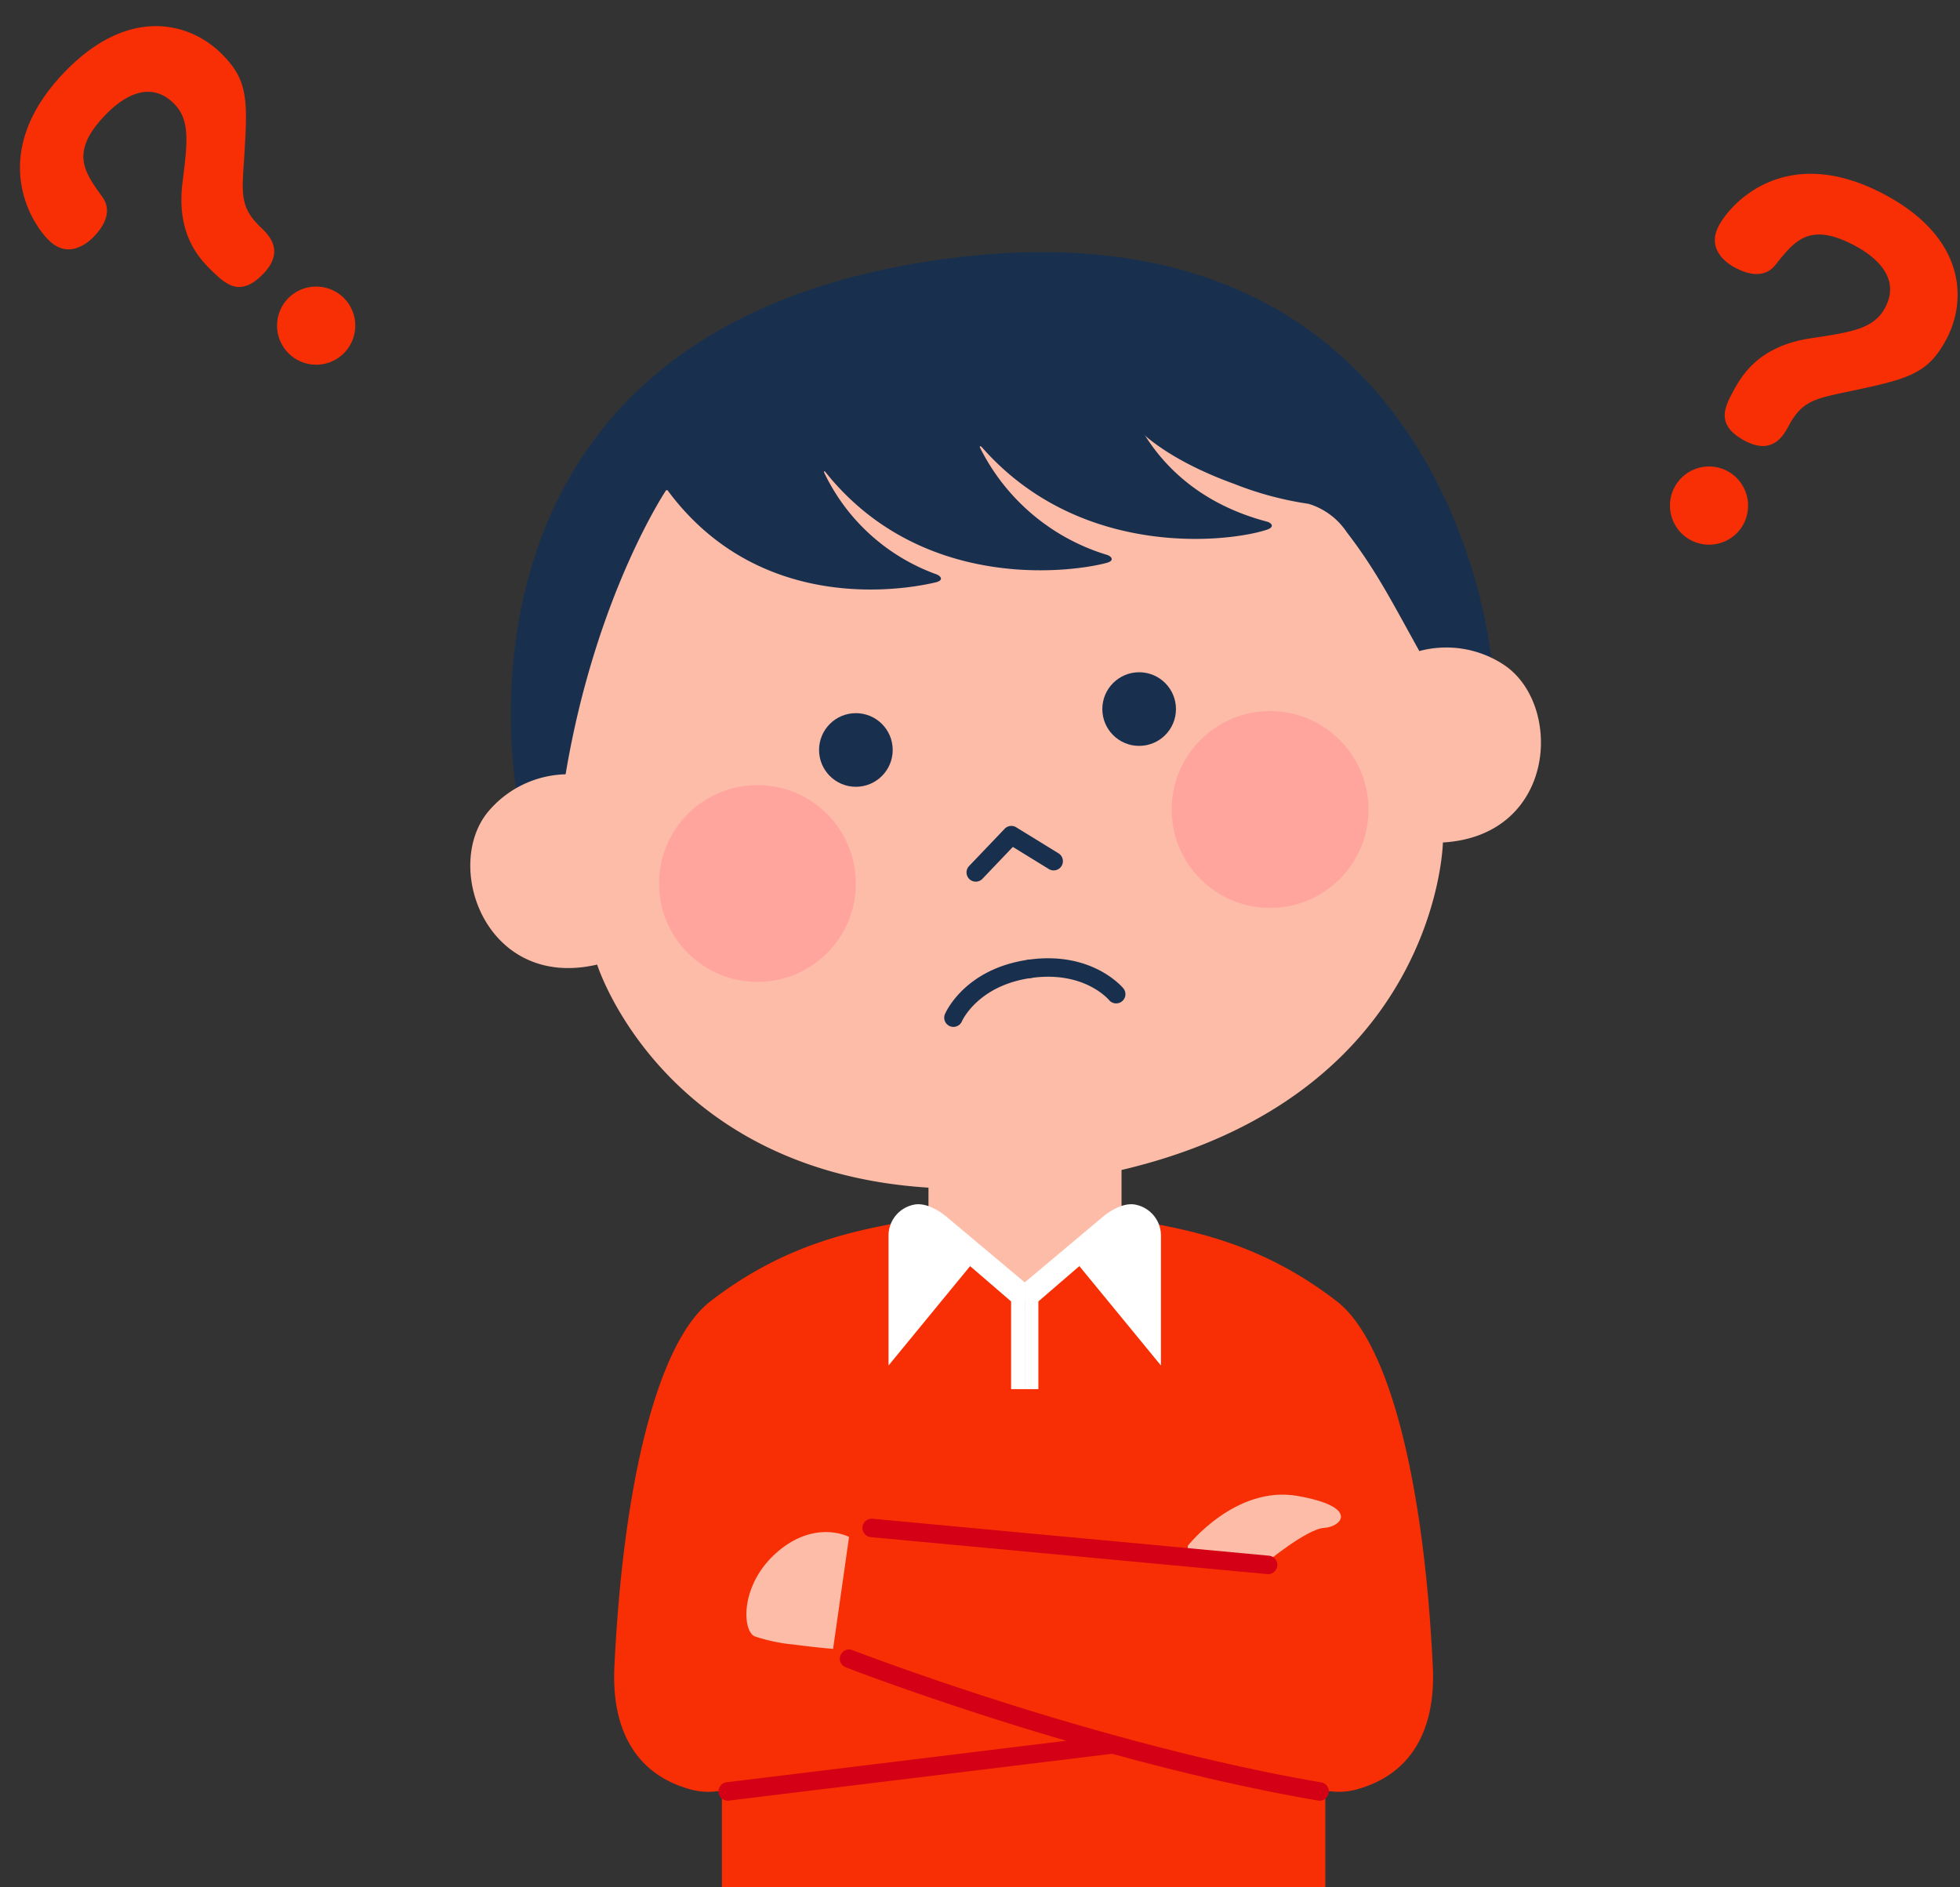
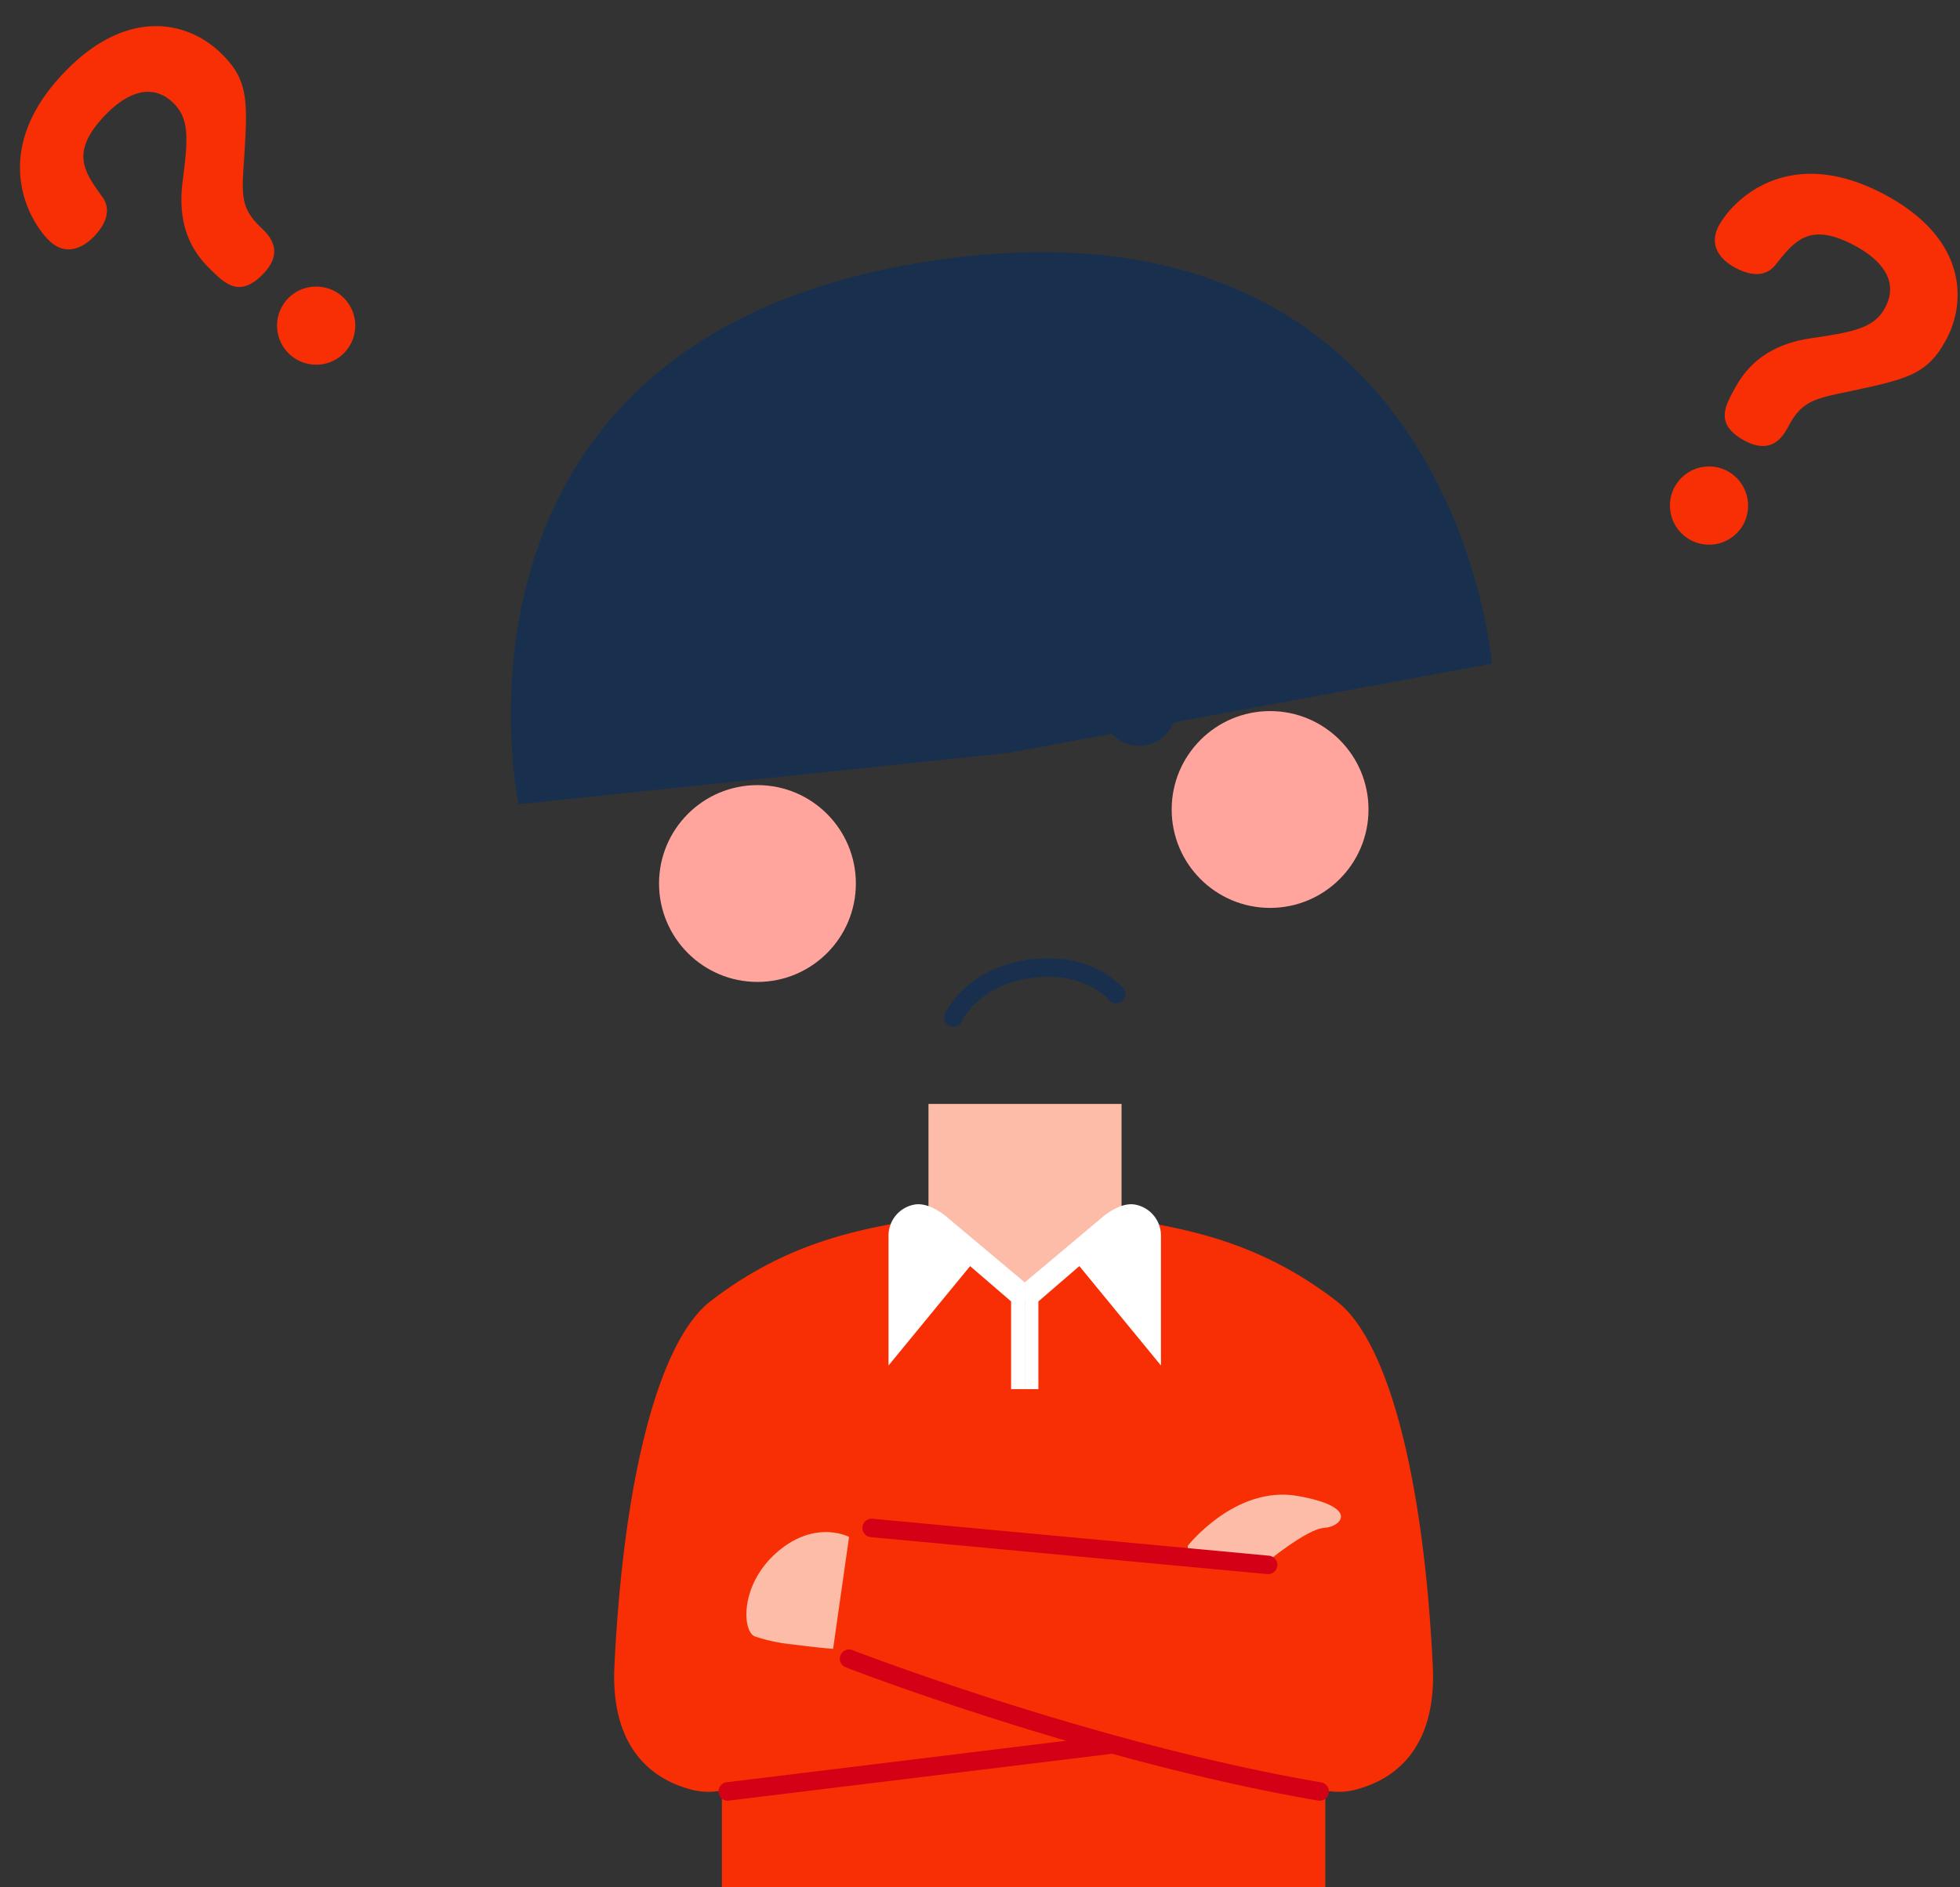
<svg xmlns="http://www.w3.org/2000/svg" width="243" height="234">
  <rect width="100%" height="100%" fill="#333333" stroke="none" />
  <defs>
    <clipPath id="a">
      <path data-name="長方形 23140" transform="translate(308 1164)" fill="none" stroke="#707070" d="M0 0h243v234H0z" />
    </clipPath>
  </defs>
  <g transform="translate(-308 -1164)" clip-path="url(#a)">
    <g data-name="グループ 54723" transform="translate(143.702 1047.646)">
      <path data-name="長方形 4072" fill="#fcbca8" d="M279.411 253.224h23.934v24.486h-23.934z" />
      <path data-name="パス 1625" d="M280.44 148.595c-64.2 9.272-51.855 67.479-51.855 67.479l60.68-6.367 60-11.061s-4.624-59.322-68.825-50.051z" fill="#18304e" />
-       <path data-name="パス 1626" d="M246.878 177.143s-8.738 13.016-12.457 35.212a12.946 12.946 0 00-9.635 4.675c-5.606 6.846-.162 22.1 13.544 18.918 0 0 10.578 33.658 57.407 26.9s47.451-42.039 47.451-42.039c14.047-.83 14.953-17 7.64-21.976a12.944 12.944 0 00-10.563-1.758c-3.428-6.174-5.389-10.051-9-14.74a8.7 8.7 0 00-4.736-3.514 41.042 41.042 0 01-9.167-2.453c-9.736-3.523-12.659-7.571-12.659-7.571" fill="#fcbca8" />
      <path data-name="パス 1627" d="M321.375 181.029c-16.761-4.434-18.425-19.287-18.425-19.287l-19.23 4.281c-.174-.8-.229-1.291-.229-1.291l-19.126 3.083a10.916 10.916 0 01-.021-.234l-21.2 2.9c10.329 22.211 31.492 19.416 37.139 18.081 1.076-.254.666-.784.115-1a24.689 24.689 0 01-13.886-12.541c-.117-.245-.024-.327.132-.132 11.671 14.623 29.866 12.562 34.821 11.265 1.069-.28.653-.816.09-1a26.009 26.009 0 01-15.731-13.254c-.131-.262.034-.3.239-.063 12.133 13.782 30.349 11.807 35.288 10.2 1.044-.347.597-.857.024-1.008z" fill="#18304e" />
-       <circle data-name="楕円形 49" cx="4.565" cy="4.565" r="4.565" transform="translate(265.845 204.774)" fill="#18304e" />
      <circle data-name="楕円形 50" cx="4.565" cy="4.565" r="4.565" transform="translate(300.964 199.703)" fill="#18304e" />
      <g data-name="グループ 54715">
        <path data-name="パス 1628" d="M282.506 243.674a1.144 1.144 0 01-1.052-1.594c.1-.228 2.469-5.6 10.311-6.732a1.145 1.145 0 11.327 2.266c-6.582.951-8.514 5.319-8.533 5.364a1.145 1.145 0 01-1.053.696z" fill="#18304e" />
      </g>
      <g data-name="グループ 54716">
        <path data-name="パス 1629" d="M302.679 240.76a1.141 1.141 0 01-.88-.411c-.136-.16-3.2-3.675-9.706-2.735a1.145 1.145 0 01-.327-2.266c7.842-1.128 11.638 3.349 11.8 3.539a1.144 1.144 0 01-.883 1.873z" fill="#18304e" />
      </g>
-       <path data-name="パス 1630" d="M285.273 225.667a1.145 1.145 0 01-.829-1.935l4.411-4.622a1.145 1.145 0 011.428-.185l5.248 3.227a1.145 1.145 0 01-1.2 1.951l-4.46-2.743-3.771 3.953a1.14 1.14 0 01-.827.354z" fill="#18304e" />
      <circle data-name="楕円形 51" cx="12.201" cy="12.201" r="12.201" transform="translate(309.562 204.518)" fill="#ffa59e" />
      <circle data-name="楕円形 52" cx="12.201" cy="12.201" r="12.201" transform="translate(246.006 213.696)" fill="#ffa59e" />
      <path data-name="パス 1631" d="M288.5 281.218s15.61-13.742 17.26-13.442c6.49 1.182 15.085 2.806 24.29 9.933 6.451 4.995 10.789 22.241 11.888 45.3.39 8.2-2.972 13.582-9.742 15.283a8.359 8.359 0 01-2.835.17c-.463-.075-.75.017-.75.509v11.378h-39.349" fill="#f82f04" />
      <path data-name="パス 1632" d="M293.909 281.218s-15.61-13.742-17.26-13.442c-6.49 1.182-15.085 2.806-24.29 9.933-6.451 4.995-10.789 22.241-11.888 45.3-.391 8.2 2.972 13.582 9.742 15.283a8.359 8.359 0 002.835.17c.463-.075.75.017.75.509v11.378h39.35" fill="#f82f04" />
      <g data-name="グループ 54717" fill="#fff">
        <path data-name="パス 1633" d="M291.344 275.35l9.438-7.919s2.3-2.149 4.328-1.709a3.915 3.915 0 013.122 3.745v16.189l-10.116-12.323-5.08 4.378v10.873h-1.693" />
        <path data-name="パス 1634" d="M291.344 275.35l-9.437-7.919s-2.3-2.149-4.328-1.709a3.915 3.915 0 00-3.122 3.745v16.189l10.115-12.323 5.081 4.378v10.873h1.692" />
      </g>
      <g data-name="グループ 54718">
        <path data-name="パス 1635" d="M327.9 338.467c-28.671-4.907-58.336-16.458-58.336-16.458" fill="#f82f04" />
        <path data-name="パス 1636" d="M327.902 339.612a1.147 1.147 0 01-.195-.017c-28.456-4.87-58.26-16.4-58.558-16.52a1.144 1.144 0 11.831-2.132c.3.114 29.89 11.566 58.113 16.4a1.145 1.145 0 01-.192 2.274z" fill="#d40015" />
      </g>
      <g data-name="グループ 54719">
        <path data-name="線 46" fill="#f82f04" d="M254.516 338.467l47.408-5.794" />
        <path data-name="パス 1637" d="M254.516 339.611a1.145 1.145 0 01-.137-2.281l47.407-5.794a1.145 1.145 0 11.278 2.273l-47.408 5.794a1.175 1.175 0 01-.14.008z" fill="#d40015" />
      </g>
      <path data-name="パス 1638" d="M269.564 306.911s-4.155-2.219-8.892 1.865-4.34 9.945-2.761 10.478a21.112 21.112 0 004.658.984c3.644.47 5.016.548 5.016.548z" fill="#fcbca8" />
      <path data-name="パス 1639" d="M311.557 308.011s5.908-7.542 13.633-6.179 5.453 3.824 3.273 3.957-7.363 4.443-7.363 4.443l-9.543-1.765" fill="#fcbca8" />
      <g data-name="グループ 54720">
        <path data-name="線 47" fill="#f82f04" d="M272.352 305.79l49.175 4.583" />
        <path data-name="パス 1640" d="M321.527 311.518h-.107l-49.174-4.583a1.145 1.145 0 01.212-2.28l49.175 4.584a1.145 1.145 0 01-.105 2.284z" fill="#d40015" />
      </g>
      <g data-name="グループ 54721">
        <path data-name="パス 1641" d="M380.462 181.325a4.848 4.848 0 11-1.991-6.563 4.878 4.878 0 011.991 6.563zm.153-10.325c-3.563-1.905-2.547-4.046-1.514-5.98 1.008-1.883 3.048-5.7 9.607-6.709 5.264-.785 7.909-1.206 9.3-3.8 2.1-3.921-1.6-6.551-3.739-7.694-5.6-2.992-7.445-.644-9.824 2.341-1.286 1.668-3.264 1.33-5.046.376-.66-.354-3.66-2.089-2-5.193 1.578-2.952 8.468-10.33 20.581-3.852 9.978 5.332 10.23 13.06 7.618 17.947-2.34 4.378-4.782 4.906-12.314 6.507-4.052.846-5.609 1.189-7.215 4.192-.632 1.165-1.992 3.715-5.454 1.865z" fill="#f82f04" />
      </g>
      <g data-name="グループ 54722">
        <path data-name="パス 1642" d="M196.951 150.29c-2.795 2.917-4.582 1.363-6.166-.153-1.543-1.477-4.667-4.472-3.87-11.062.664-5.28.969-7.94-1.15-9.977-3.211-3.075-6.743-.224-8.42 1.526-4.392 4.584-2.626 6.997-.396 10.091 1.26 1.689.4 3.503-.997 4.961-.522.543-2.997 2.962-5.539.527-2.418-2.316-7.663-10.94 1.84-20.858 7.83-8.169 15.337-6.327 19.339-2.494 3.581 3.435 3.432 5.928 2.944 13.613-.28 4.128-.368 5.722 2.09 8.077.958.916 3.046 2.914.325 5.75zm9.9 2.933a4.848 4.848 0 11-6.853.145 4.876 4.876 0 016.854-.145z" fill="#f82f04" />
      </g>
    </g>
  </g>
</svg>